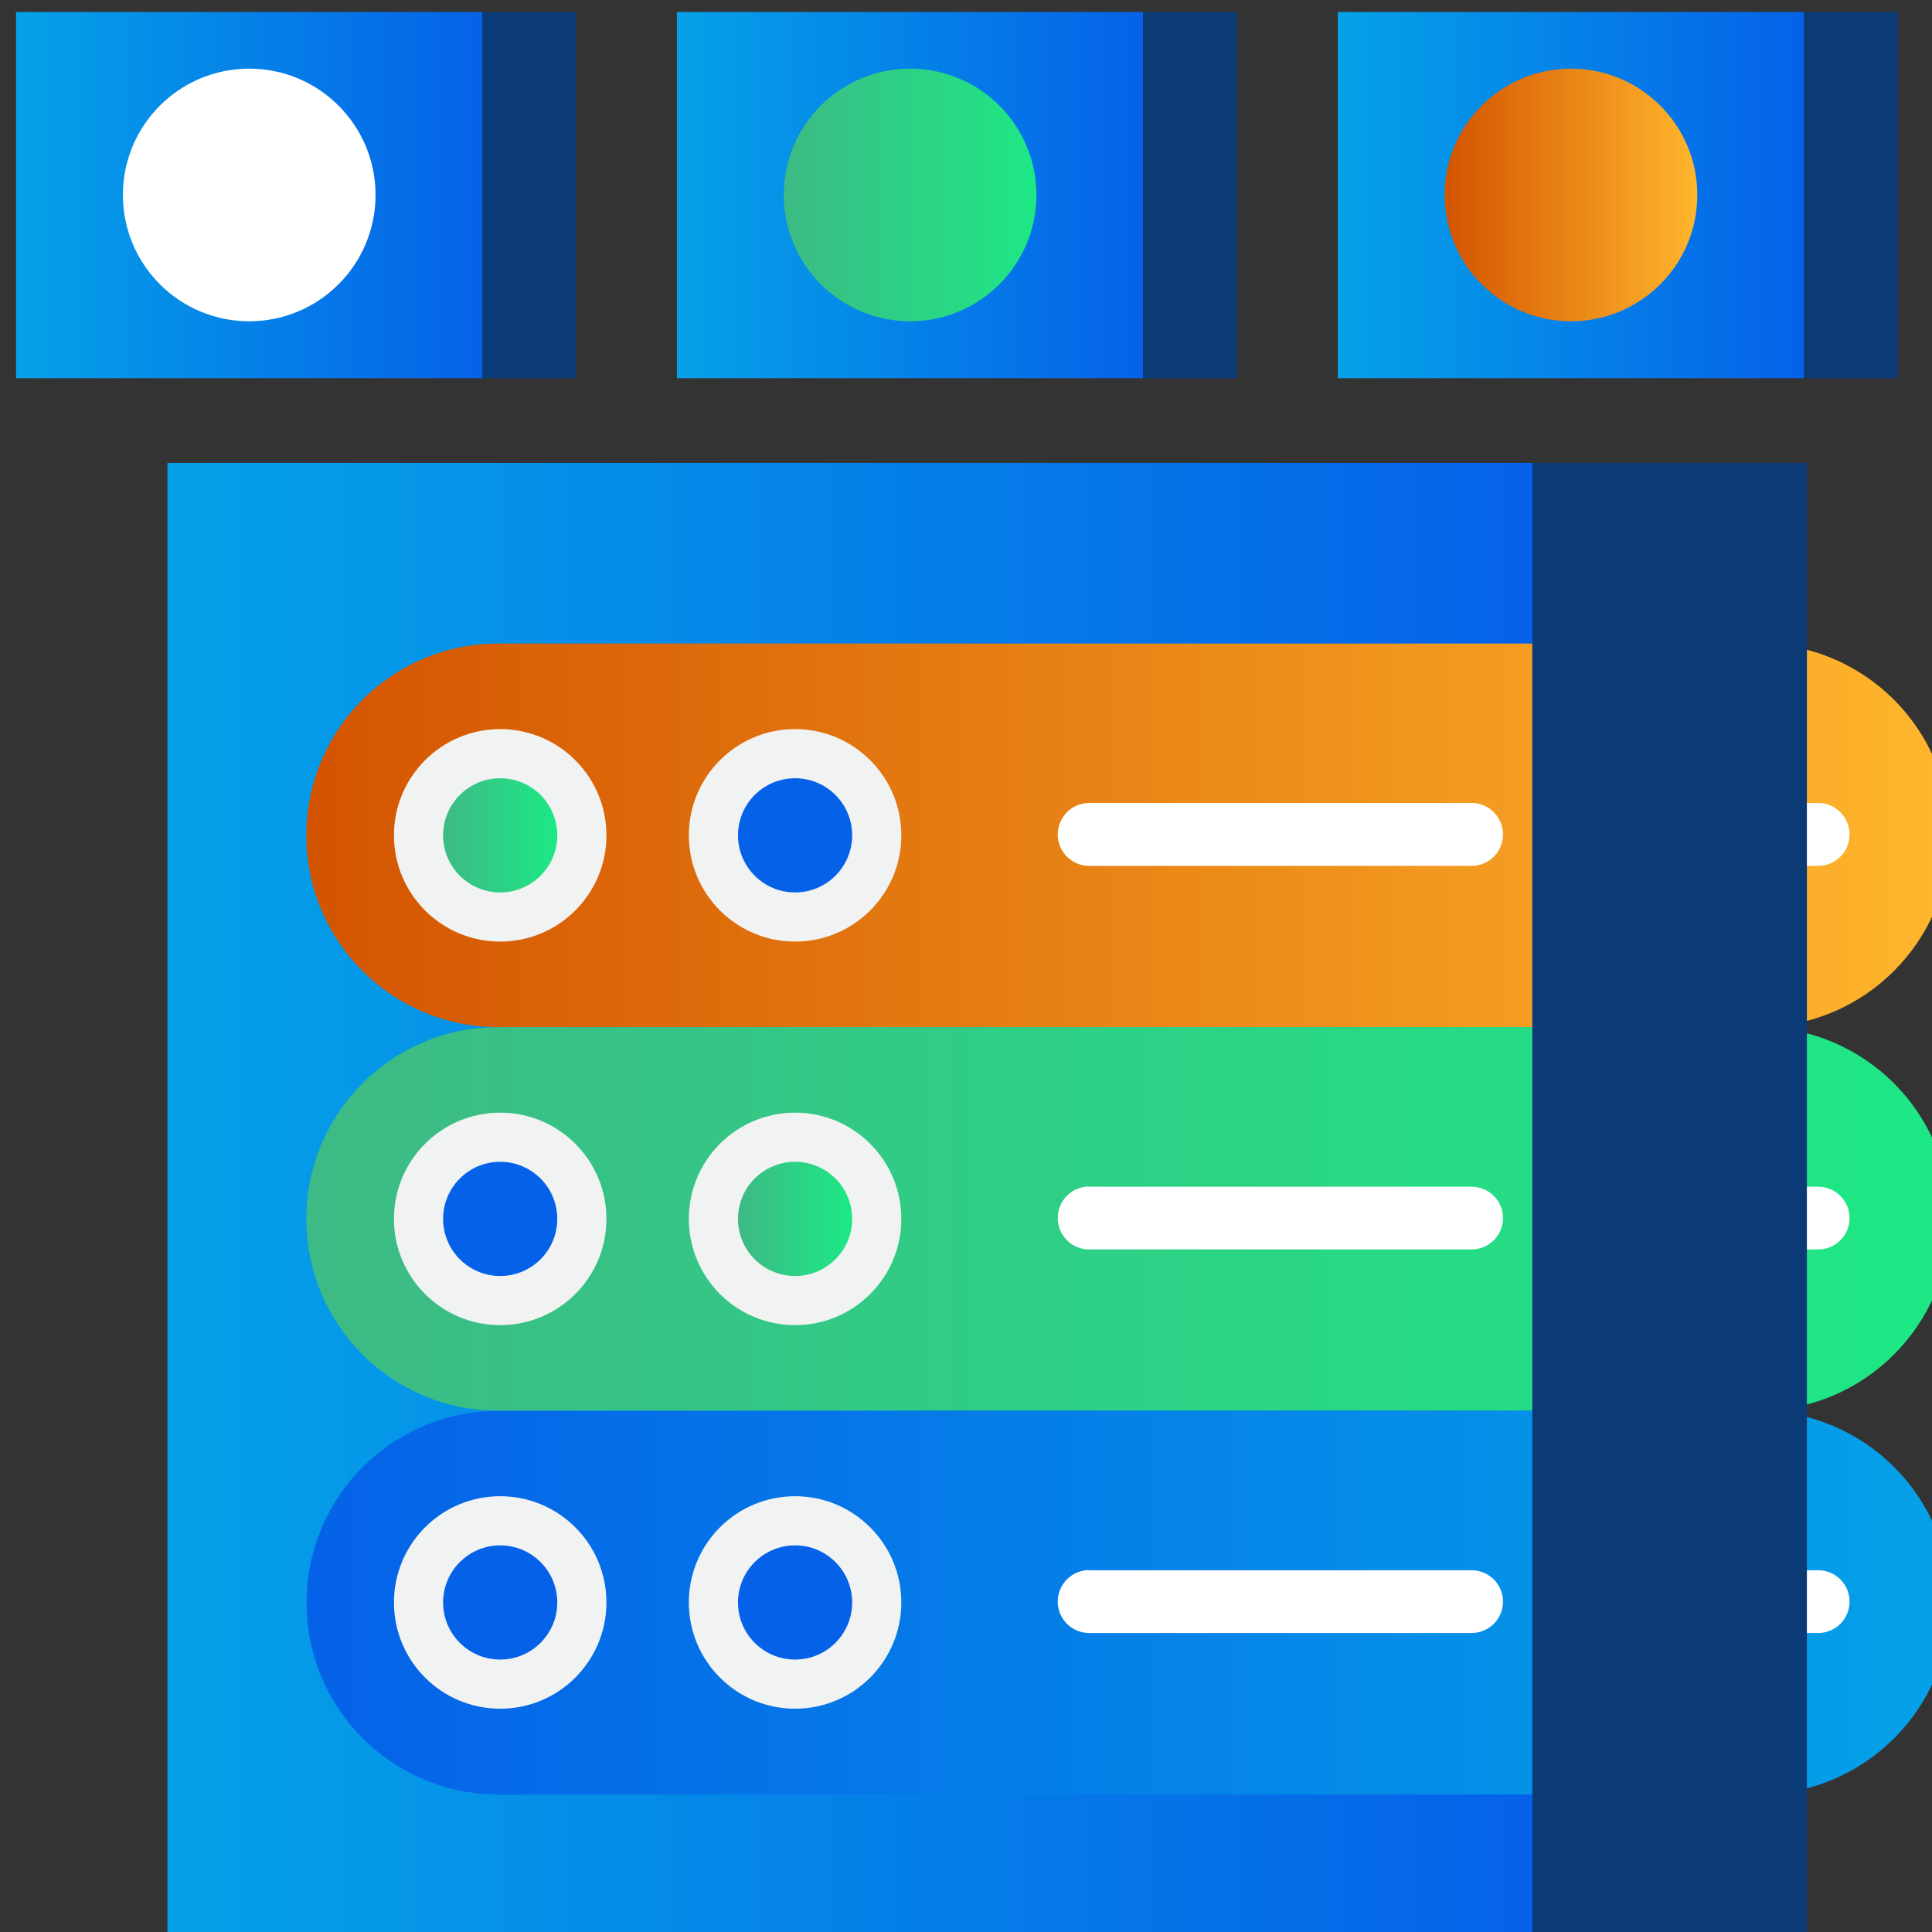
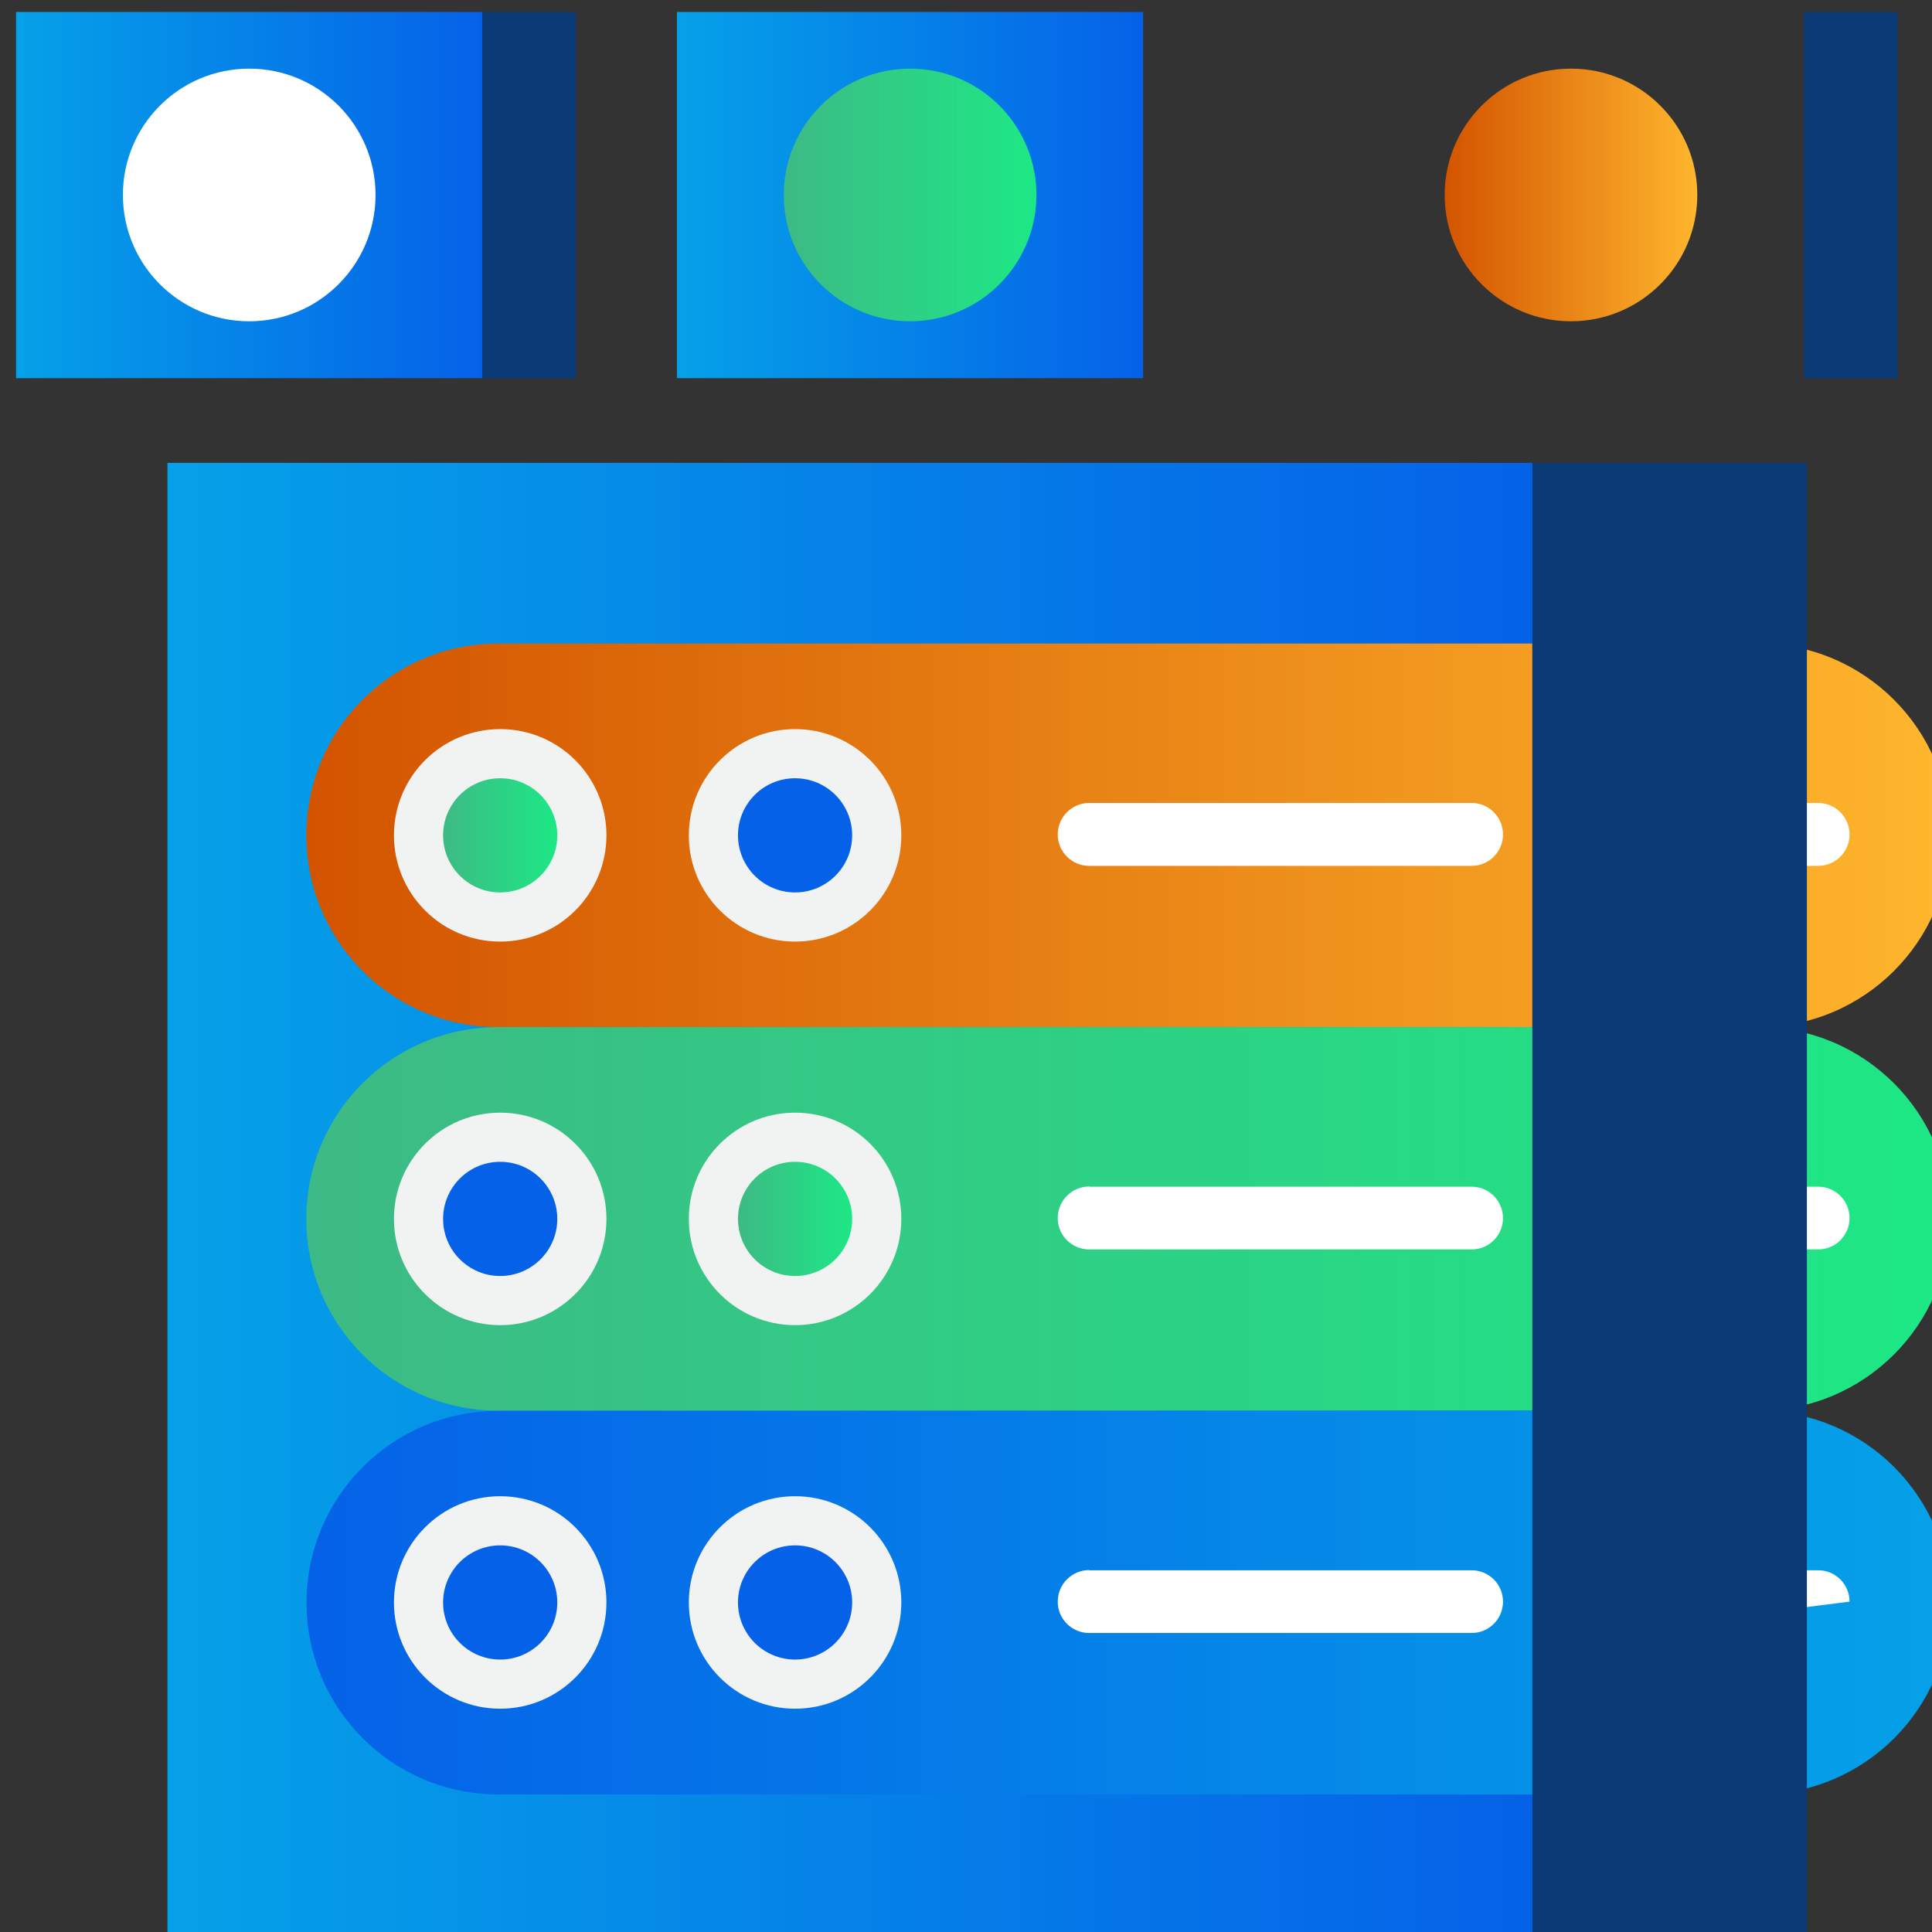
<svg xmlns="http://www.w3.org/2000/svg" xmlns:ns1="http://www.serif.com/" width="100%" height="100%" viewBox="0 0 40 40" version="1.1" xml:space="preserve" style="fill-rule:evenodd;clip-rule:evenodd;stroke-linejoin:round;stroke-miterlimit:2;">
  <rect x="0" y="0" width="40" height="40" fill="#333333" stroke="none" />
  <g transform="matrix(1,0,0,1,-2095.45,-52.281)">
    <g id="Page-2" ns1:id="Page 2" transform="matrix(1,0,0,1,2095.45,52.281)">
      <rect x="0" y="0" width="40" height="40" style="fill:none;" />
      <clipPath id="_clip1">
        <rect x="0" y="0" width="40" height="40" />
      </clipPath>
      <g clip-path="url(#_clip1)">
        <g id="Layer-1" ns1:id="Layer 1">
                </g>
        <g transform="matrix(0.433,0,0,0.433,11.696,22.842)">
          <g transform="matrix(1,0,0,-1,-19.005,39.809)">
            <rect x="0" y="0" width="65.27" height="70.43" style="fill:url(#_Linear2);" />
          </g>
          <g transform="matrix(1,0,0,-1,-19.005,39.809)">
            <rect x="0" y="0" width="65.27" height="70.43" style="fill:url(#_Linear3);" />
          </g>
          <g transform="matrix(1,0,0,1,-26.255,-52.281)">
            <clipPath id="_clip4">
              <path d="M23.06,30.3L83.32,30.3C88.384,30.3 92.49,34.406 92.49,39.47C92.49,44.534 88.384,48.64 83.32,48.64L23.06,48.64C17.996,48.64 13.89,44.534 13.89,39.47C13.89,34.406 17.996,30.3 23.06,30.3Z" clip-rule="nonzero" />
            </clipPath>
            <g clip-path="url(#_clip4)">
              <g transform="matrix(1,0,0,-1,13.89,48.64)">
                <rect x="0" y="0" width="78.6" height="18.34" style="fill:url(#_Linear5);" />
              </g>
              <g transform="matrix(1,0,0,-1,13.89,48.64)">
                <rect x="0" y="0" width="78.6" height="18.34" style="fill:url(#_Linear6);" />
              </g>
            </g>
          </g>
          <g transform="matrix(-1,0,0,-1,20.065,40.719)">
            <circle cx="23.16" cy="53.53" r="5.08" style="fill:rgb(241,242,242);" />
          </g>
          <g transform="matrix(-1,0,0,-1,48.265,40.719)">
            <circle cx="37.26" cy="53.53" r="5.08" style="fill:rgb(241,242,242);" />
          </g>
          <g transform="matrix(1,0,0,1,-26.255,-52.281)">
            <clipPath id="_clip7">
              <path d="M23.16,42.2C24.668,42.2 25.89,40.978 25.89,39.47C25.89,37.962 24.668,36.74 23.16,36.74C21.652,36.74 20.43,37.962 20.43,39.47C20.43,40.978 21.652,42.2 23.16,42.2Z" clip-rule="nonzero" />
            </clipPath>
            <g clip-path="url(#_clip7)">
              <g transform="matrix(1,0,0,-1,20.43,42.2)">
                <rect x="0" y="0" width="5.46" height="5.46" style="fill:url(#_Linear8);" />
              </g>
              <g transform="matrix(1,0,0,-1,20.43,42.2)">
                <rect x="0" y="0" width="5.46" height="5.46" style="fill:url(#_Linear9);" />
              </g>
            </g>
          </g>
          <g transform="matrix(-1,0,0,-1,48.265,40.719)">
            <circle cx="37.26" cy="53.53" r="2.73" style="fill:rgb(5,98,232);" />
          </g>
          <g transform="matrix(1,0,0,1,-26.255,-66.431)">
            <path d="M51.32,52.07L69.61,52.07C70.44,52.076 71.11,52.75 71.11,53.58C71.11,54.408 70.438,55.08 69.61,55.08L51.32,55.08C50.492,55.08 49.82,54.408 49.82,53.58C49.82,52.75 50.49,52.076 51.32,52.07Z" style="fill:white;fill-rule:nonzero;" />
          </g>
          <g transform="matrix(1,0,0,1,-26.255,-66.431)">
            <path d="M75.81,52.07L86.18,52.07C87.01,52.076 87.68,52.75 87.68,53.58C87.68,54.408 87.008,55.08 86.18,55.08L75.81,55.08C74.986,55.069 74.321,54.404 74.31,53.58C74.315,52.752 74.982,52.081 75.81,52.07Z" style="fill:white;fill-rule:nonzero;" />
          </g>
          <g transform="matrix(1,0,0,1,-26.255,-52.281)">
            <clipPath id="_clip10">
              <path d="M23.06,48.64L83.32,48.64C88.384,48.64 92.49,52.746 92.49,57.81C92.49,62.874 88.384,66.98 83.32,66.98L23.06,66.98C17.996,66.98 13.89,62.874 13.89,57.81C13.89,52.746 17.996,48.64 23.06,48.64Z" clip-rule="nonzero" />
            </clipPath>
            <g clip-path="url(#_clip10)">
              <g transform="matrix(1,0,0,-1,13.89,66.98)">
                <rect x="0" y="0" width="78.6" height="18.34" style="fill:url(#_Linear11);" />
              </g>
              <g transform="matrix(1,0,0,-1,13.89,66.98)">
                <rect x="0" y="0" width="78.6" height="18.34" style="fill:url(#_Linear12);" />
              </g>
            </g>
          </g>
          <g transform="matrix(-1,0,0,-1,20.065,40.719)">
            <circle cx="23.16" cy="35.19" r="5.08" style="fill:rgb(241,242,242);" />
          </g>
          <g transform="matrix(-1,0,0,-1,48.265,40.719)">
            <circle cx="37.26" cy="35.19" r="5.08" style="fill:rgb(241,242,242);" />
          </g>
          <g transform="matrix(-1,0,0,-1,20.065,40.719)">
            <circle cx="23.16" cy="35.19" r="2.73" style="fill:rgb(5,98,232);" />
          </g>
          <g transform="matrix(1,0,0,1,-26.255,-52.281)">
            <clipPath id="_clip13">
              <path d="M37.26,60.54C38.768,60.54 39.99,59.318 39.99,57.81C39.99,56.302 38.768,55.08 37.26,55.08C35.752,55.08 34.53,56.302 34.53,57.81C34.53,59.318 35.752,60.54 37.26,60.54Z" clip-rule="nonzero" />
            </clipPath>
            <g clip-path="url(#_clip13)">
              <g transform="matrix(1,0,0,-1,34.53,60.54)">
                <rect x="0" y="0" width="5.46" height="5.46" style="fill:url(#_Linear14);" />
              </g>
              <g transform="matrix(1,0,0,-1,34.53,60.54)">
                <rect x="0" y="0" width="5.46" height="5.46" style="fill:url(#_Linear15);" />
              </g>
            </g>
          </g>
          <g transform="matrix(1,0,0,1,-26.255,-29.751)">
            <path d="M51.32,33.74L69.61,33.74C70.438,33.74 71.11,34.412 71.11,35.24C71.11,36.068 70.438,36.74 69.61,36.74L51.32,36.74C50.492,36.74 49.82,36.068 49.82,35.24C49.82,34.41 50.49,33.735 51.32,33.73L51.32,33.74Z" style="fill:white;fill-rule:nonzero;" />
          </g>
          <g transform="matrix(1,0,0,1,-26.255,-29.741)">
            <path d="M75.81,33.73L86.18,33.73C87.008,33.73 87.68,34.402 87.68,35.23C87.68,36.058 87.008,36.73 86.18,36.73L75.81,36.73C74.984,36.725 74.315,36.056 74.31,35.23C74.31,34.402 74.982,33.73 75.81,33.73Z" style="fill:white;fill-rule:nonzero;" />
          </g>
          <g transform="matrix(1,0,0,1,-26.255,-52.281)">
            <clipPath id="_clip16">
              <path d="M83.33,85.33L23.07,85.33C18.006,85.33 13.9,81.224 13.9,76.16C13.9,71.096 18.006,66.99 23.07,66.99L83.33,66.99C88.394,66.99 92.5,71.096 92.5,76.16C92.5,81.224 88.394,85.33 83.33,85.33Z" clip-rule="nonzero" />
            </clipPath>
            <g clip-path="url(#_clip16)">
              <g transform="matrix(-1,0,0,1,92.5,66.99)">
                <rect x="0" y="0" width="78.6" height="18.34" style="fill:url(#_Linear17);" />
              </g>
              <g transform="matrix(-1,0,0,1,92.5,66.99)">
                <rect x="0" y="0" width="78.6" height="18.34" style="fill:url(#_Linear18);" />
              </g>
            </g>
          </g>
          <g transform="matrix(-1,0,0,-1,20.065,40.719)">
            <circle cx="23.16" cy="16.85" r="5.08" style="fill:rgb(241,242,242);" />
          </g>
          <g transform="matrix(-1,0,0,-1,48.265,40.719)">
            <circle cx="37.26" cy="16.85" r="5.08" style="fill:rgb(241,242,242);" />
          </g>
          <g transform="matrix(-1,0,0,-1,20.065,40.719)">
            <circle cx="23.16" cy="16.85" r="2.73" style="fill:rgb(5,98,232);" />
          </g>
          <g transform="matrix(-1,0,0,-1,48.265,40.719)">
            <circle cx="37.26" cy="16.85" r="2.73" style="fill:rgb(5,98,232);" />
          </g>
          <g transform="matrix(1,0,0,1,-26.255,6.929)">
            <path d="M51.32,15.4L69.61,15.4C70.438,15.4 71.11,16.072 71.11,16.9C71.11,17.728 70.438,18.4 69.61,18.4L51.32,18.4C50.492,18.4 49.82,17.728 49.82,16.9C49.82,16.07 50.49,15.396 51.32,15.39L51.32,15.4Z" style="fill:white;fill-rule:nonzero;" />
          </g>
          <g transform="matrix(1,0,0,1,-26.255,6.939)">
-             <path d="M75.81,15.39L86.18,15.39C87.008,15.39 87.68,16.062 87.68,16.89C87.68,17.718 87.008,18.39 86.18,18.39L75.81,18.39C74.984,18.385 74.315,17.716 74.31,16.89C74.31,16.062 74.982,15.39 75.81,15.39Z" style="fill:white;fill-rule:nonzero;" />
+             <path d="M75.81,15.39L86.18,15.39C87.008,15.39 87.68,16.062 87.68,16.89L75.81,18.39C74.984,18.385 74.315,17.716 74.31,16.89C74.31,16.062 74.982,15.39 75.81,15.39Z" style="fill:white;fill-rule:nonzero;" />
          </g>
          <g transform="matrix(1,0,0,1,-26.255,-31.531)">
            <rect x="72.51" y="0.91" width="13.13" height="70.43" style="fill:rgb(10,59,119);" />
          </g>
          <g transform="matrix(1,0,0,-1,-26.245,-34.671)">
            <rect x="0" y="0" width="22.29" height="17.51" style="fill:url(#_Linear19);" />
          </g>
          <g transform="matrix(1,0,0,-1,-26.245,-34.671)">
            <rect x="0" y="0" width="22.29" height="17.51" style="fill:url(#_Linear20);" />
          </g>
          <g transform="matrix(1,0,0,1,-26.255,-127.571)">
            <rect x="22.3" y="75.39" width="4.48" height="17.51" style="fill:rgb(10,59,119);" />
          </g>
          <g transform="matrix(-1,0,0,-1,-3.935,40.719)">
            <circle cx="11.16" cy="84.15" r="6.04" style="fill:white;" />
          </g>
          <g transform="matrix(1,0,0,-1,5.355,-34.671)">
            <rect x="0" y="0" width="22.29" height="17.51" style="fill:url(#_Linear21);" />
          </g>
          <g transform="matrix(1,0,0,-1,5.355,-34.671)">
            <rect x="0" y="0" width="22.29" height="17.51" style="fill:url(#_Linear22);" />
          </g>
          <g transform="matrix(1,0,0,1,-26.255,-127.571)">
-             <rect x="53.9" y="75.39" width="4.48" height="17.51" style="fill:rgb(10,59,119);" />
-           </g>
+             </g>
          <g transform="matrix(1,0,0,1,-26.255,-52.281)">
            <clipPath id="_clip23">
              <path d="M42.76,14.89C46.096,14.89 48.8,12.186 48.8,8.85C48.8,5.514 46.096,2.81 42.76,2.81C39.424,2.81 36.72,5.514 36.72,8.85C36.72,12.186 39.424,14.89 42.76,14.89Z" clip-rule="nonzero" />
            </clipPath>
            <g clip-path="url(#_clip23)">
              <g transform="matrix(1,0,0,-1,36.72,14.89)">
                <rect x="0" y="0" width="12.08" height="12.08" style="fill:url(#_Linear24);" />
              </g>
              <g transform="matrix(1,0,0,-1,36.72,14.89)">
                <rect x="0" y="0" width="12.08" height="12.08" style="fill:url(#_Linear25);" />
              </g>
            </g>
          </g>
          <g transform="matrix(1,0,0,-1,36.955,-34.671)">
            <rect x="0" y="0" width="22.29" height="17.51" style="fill:url(#_Linear26);" />
          </g>
          <g transform="matrix(1,0,0,-1,36.955,-34.671)">
-             <rect x="0" y="0" width="22.29" height="17.51" style="fill:url(#_Linear27);" />
-           </g>
+             </g>
          <g transform="matrix(1,0,0,1,-26.255,-127.571)">
            <rect x="85.5" y="75.39" width="4.48" height="17.51" style="fill:rgb(10,59,119);" />
          </g>
          <g transform="matrix(1,0,0,1,-26.255,-52.281)">
            <clipPath id="_clip28">
              <path d="M74.36,14.89C77.696,14.89 80.4,12.186 80.4,8.85C80.4,5.514 77.696,2.81 74.36,2.81C71.024,2.81 68.32,5.514 68.32,8.85C68.32,12.186 71.024,14.89 74.36,14.89Z" clip-rule="nonzero" />
            </clipPath>
            <g clip-path="url(#_clip28)">
              <g transform="matrix(1,0,0,-1,68.32,14.89)">
                <rect x="0" y="0" width="12.08" height="12.08" style="fill:url(#_Linear29);" />
              </g>
              <g transform="matrix(1,0,0,-1,68.32,14.89)">
                <rect x="0" y="0" width="12.08" height="12.08" style="fill:url(#_Linear30);" />
              </g>
            </g>
          </g>
        </g>
      </g>
    </g>
  </g>
  <defs>
    <linearGradient id="_Linear2" x1="0" y1="0" x2="1" y2="0" gradientUnits="userSpaceOnUse" gradientTransform="matrix(6.27019e-14,-1024,-1024,-6.27019e-14,0,35.21)">
      <stop offset="0" style="stop-color:rgb(5,161,232);stop-opacity:0" />
      <stop offset="1" style="stop-color:rgb(5,98,232);stop-opacity:0" />
    </linearGradient>
    <linearGradient id="_Linear3" x1="0" y1="0" x2="1" y2="0" gradientUnits="userSpaceOnUse" gradientTransform="matrix(65.26,-0,0,-65.26,0,35.21)">
      <stop offset="0" style="stop-color:rgb(5,161,232);stop-opacity:1" />
      <stop offset="1" style="stop-color:rgb(5,98,232);stop-opacity:1" />
    </linearGradient>
    <linearGradient id="_Linear5" x1="0" y1="0" x2="1" y2="0" gradientUnits="userSpaceOnUse" gradientTransform="matrix(6.27019e-14,-1024,-1024,-6.27019e-14,0,9.17)">
      <stop offset="0" style="stop-color:rgb(211,84,0);stop-opacity:0" />
      <stop offset="1" style="stop-color:rgb(255,182,45);stop-opacity:0" />
    </linearGradient>
    <linearGradient id="_Linear6" x1="0" y1="0" x2="1" y2="0" gradientUnits="userSpaceOnUse" gradientTransform="matrix(78.61,-0,0,-78.61,0,9.17)">
      <stop offset="0" style="stop-color:rgb(211,84,0);stop-opacity:1" />
      <stop offset="1" style="stop-color:rgb(255,182,45);stop-opacity:1" />
    </linearGradient>
    <linearGradient id="_Linear8" x1="0" y1="0" x2="1" y2="0" gradientUnits="userSpaceOnUse" gradientTransform="matrix(6.27019e-14,-1024,-1024,-6.27019e-14,0,2.73)">
      <stop offset="0" style="stop-color:rgb(61,186,133);stop-opacity:0" />
      <stop offset="1" style="stop-color:rgb(29,232,133);stop-opacity:0" />
    </linearGradient>
    <linearGradient id="_Linear9" x1="0" y1="0" x2="1" y2="0" gradientUnits="userSpaceOnUse" gradientTransform="matrix(5.45,-0,0,-5.45,0,2.73)">
      <stop offset="0" style="stop-color:rgb(61,186,133);stop-opacity:1" />
      <stop offset="1" style="stop-color:rgb(29,232,133);stop-opacity:1" />
    </linearGradient>
    <linearGradient id="_Linear11" x1="0" y1="0" x2="1" y2="0" gradientUnits="userSpaceOnUse" gradientTransform="matrix(6.27019e-14,-1024,-1024,-6.27019e-14,0,9.17)">
      <stop offset="0" style="stop-color:rgb(61,186,133);stop-opacity:0" />
      <stop offset="1" style="stop-color:rgb(29,232,133);stop-opacity:0" />
    </linearGradient>
    <linearGradient id="_Linear12" x1="0" y1="0" x2="1" y2="0" gradientUnits="userSpaceOnUse" gradientTransform="matrix(78.61,-0,0,-78.61,0,9.17)">
      <stop offset="0" style="stop-color:rgb(61,186,133);stop-opacity:1" />
      <stop offset="1" style="stop-color:rgb(29,232,133);stop-opacity:1" />
    </linearGradient>
    <linearGradient id="_Linear14" x1="0" y1="0" x2="1" y2="0" gradientUnits="userSpaceOnUse" gradientTransform="matrix(6.27019e-14,-1024,-1024,-6.27019e-14,0.01,2.73)">
      <stop offset="0" style="stop-color:rgb(61,186,133);stop-opacity:0" />
      <stop offset="1" style="stop-color:rgb(29,232,133);stop-opacity:0" />
    </linearGradient>
    <linearGradient id="_Linear15" x1="0" y1="0" x2="1" y2="0" gradientUnits="userSpaceOnUse" gradientTransform="matrix(5.45,-0,0,-5.45,0.01,2.73)">
      <stop offset="0" style="stop-color:rgb(61,186,133);stop-opacity:1" />
      <stop offset="1" style="stop-color:rgb(29,232,133);stop-opacity:1" />
    </linearGradient>
    <linearGradient id="_Linear17" x1="0" y1="0" x2="1" y2="0" gradientUnits="userSpaceOnUse" gradientTransform="matrix(6.27019e-14,-1024,-1024,-6.27019e-14,0.01,9.17)">
      <stop offset="0" style="stop-color:rgb(5,161,232);stop-opacity:0" />
      <stop offset="1" style="stop-color:rgb(5,98,232);stop-opacity:0" />
    </linearGradient>
    <linearGradient id="_Linear18" x1="0" y1="0" x2="1" y2="0" gradientUnits="userSpaceOnUse" gradientTransform="matrix(78.6,-0,0,-78.6,0.01,9.17)">
      <stop offset="0" style="stop-color:rgb(5,161,232);stop-opacity:1" />
      <stop offset="1" style="stop-color:rgb(5,98,232);stop-opacity:1" />
    </linearGradient>
    <linearGradient id="_Linear19" x1="0" y1="0" x2="1" y2="0" gradientUnits="userSpaceOnUse" gradientTransform="matrix(6.27019e-14,-1024,-1024,-6.27019e-14,0,8.76)">
      <stop offset="0" style="stop-color:rgb(5,161,232);stop-opacity:0" />
      <stop offset="1" style="stop-color:rgb(5,98,232);stop-opacity:0" />
    </linearGradient>
    <linearGradient id="_Linear20" x1="0" y1="0" x2="1" y2="0" gradientUnits="userSpaceOnUse" gradientTransform="matrix(22.29,-0,0,-22.29,0,8.76)">
      <stop offset="0" style="stop-color:rgb(5,161,232);stop-opacity:1" />
      <stop offset="1" style="stop-color:rgb(5,98,232);stop-opacity:1" />
    </linearGradient>
    <linearGradient id="_Linear21" x1="0" y1="0" x2="1" y2="0" gradientUnits="userSpaceOnUse" gradientTransform="matrix(6.27019e-14,-1024,-1024,-6.27019e-14,0,8.76)">
      <stop offset="0" style="stop-color:rgb(5,161,232);stop-opacity:0" />
      <stop offset="1" style="stop-color:rgb(5,98,232);stop-opacity:0" />
    </linearGradient>
    <linearGradient id="_Linear22" x1="0" y1="0" x2="1" y2="0" gradientUnits="userSpaceOnUse" gradientTransform="matrix(22.29,-0,0,-22.29,0,8.76)">
      <stop offset="0" style="stop-color:rgb(5,161,232);stop-opacity:1" />
      <stop offset="1" style="stop-color:rgb(5,98,232);stop-opacity:1" />
    </linearGradient>
    <linearGradient id="_Linear24" x1="0" y1="0" x2="1" y2="0" gradientUnits="userSpaceOnUse" gradientTransform="matrix(6.27019e-14,-1024,-1024,-6.27019e-14,-0.01,6.04)">
      <stop offset="0" style="stop-color:rgb(61,186,133);stop-opacity:0" />
      <stop offset="1" style="stop-color:rgb(29,232,133);stop-opacity:0" />
    </linearGradient>
    <linearGradient id="_Linear25" x1="0" y1="0" x2="1" y2="0" gradientUnits="userSpaceOnUse" gradientTransform="matrix(12.09,-0,0,-12.09,-0.01,6.04)">
      <stop offset="0" style="stop-color:rgb(61,186,133);stop-opacity:1" />
      <stop offset="1" style="stop-color:rgb(29,232,133);stop-opacity:1" />
    </linearGradient>
    <linearGradient id="_Linear26" x1="0" y1="0" x2="1" y2="0" gradientUnits="userSpaceOnUse" gradientTransform="matrix(6.27019e-14,-1024,-1024,-6.27019e-14,0,8.76)">
      <stop offset="0" style="stop-color:rgb(5,161,232);stop-opacity:0" />
      <stop offset="1" style="stop-color:rgb(5,98,232);stop-opacity:0" />
    </linearGradient>
    <linearGradient id="_Linear27" x1="0" y1="0" x2="1" y2="0" gradientUnits="userSpaceOnUse" gradientTransform="matrix(22.29,-0,0,-22.29,0,8.76)">
      <stop offset="0" style="stop-color:rgb(5,161,232);stop-opacity:1" />
      <stop offset="1" style="stop-color:rgb(5,98,232);stop-opacity:1" />
    </linearGradient>
    <linearGradient id="_Linear29" x1="0" y1="0" x2="1" y2="0" gradientUnits="userSpaceOnUse" gradientTransform="matrix(6.27019e-14,-1024,-1024,-6.27019e-14,-0.01,6.04)">
      <stop offset="0" style="stop-color:rgb(211,84,0);stop-opacity:0" />
      <stop offset="1" style="stop-color:rgb(255,182,45);stop-opacity:0" />
    </linearGradient>
    <linearGradient id="_Linear30" x1="0" y1="0" x2="1" y2="0" gradientUnits="userSpaceOnUse" gradientTransform="matrix(12.09,-0,0,-12.09,-0.01,6.04)">
      <stop offset="0" style="stop-color:rgb(211,84,0);stop-opacity:1" />
      <stop offset="1" style="stop-color:rgb(255,182,45);stop-opacity:1" />
    </linearGradient>
  </defs>
</svg>